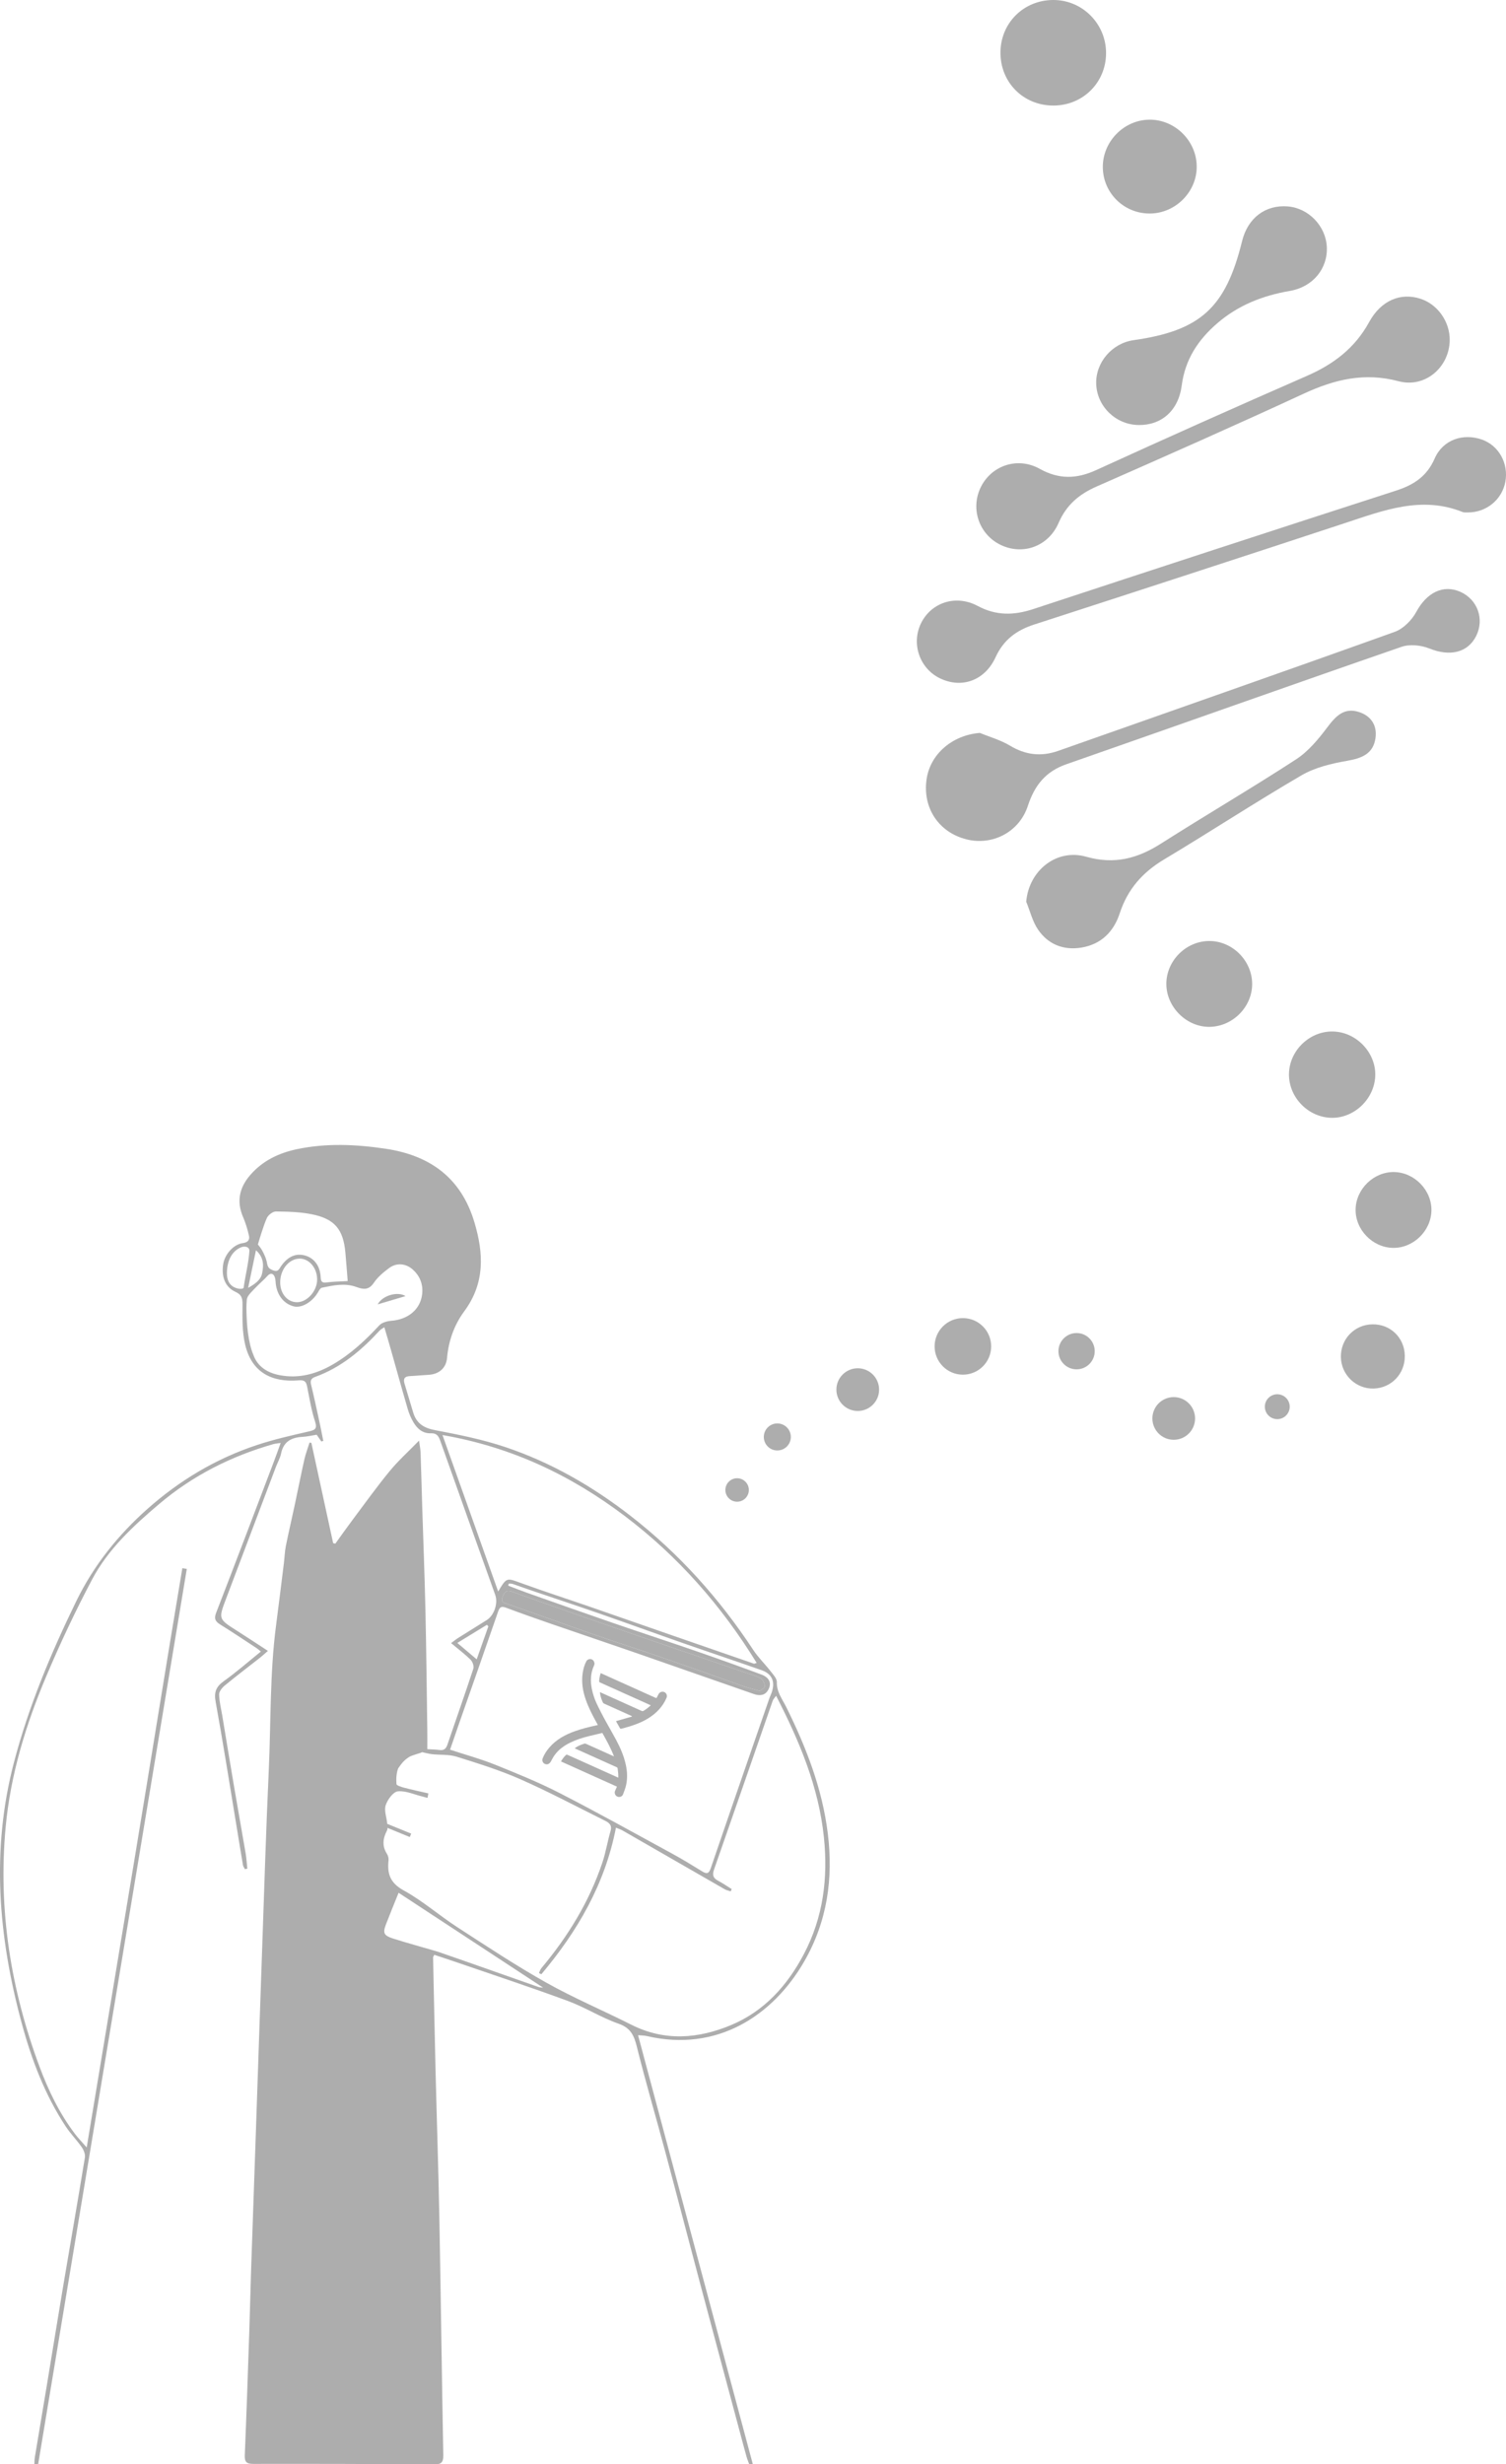
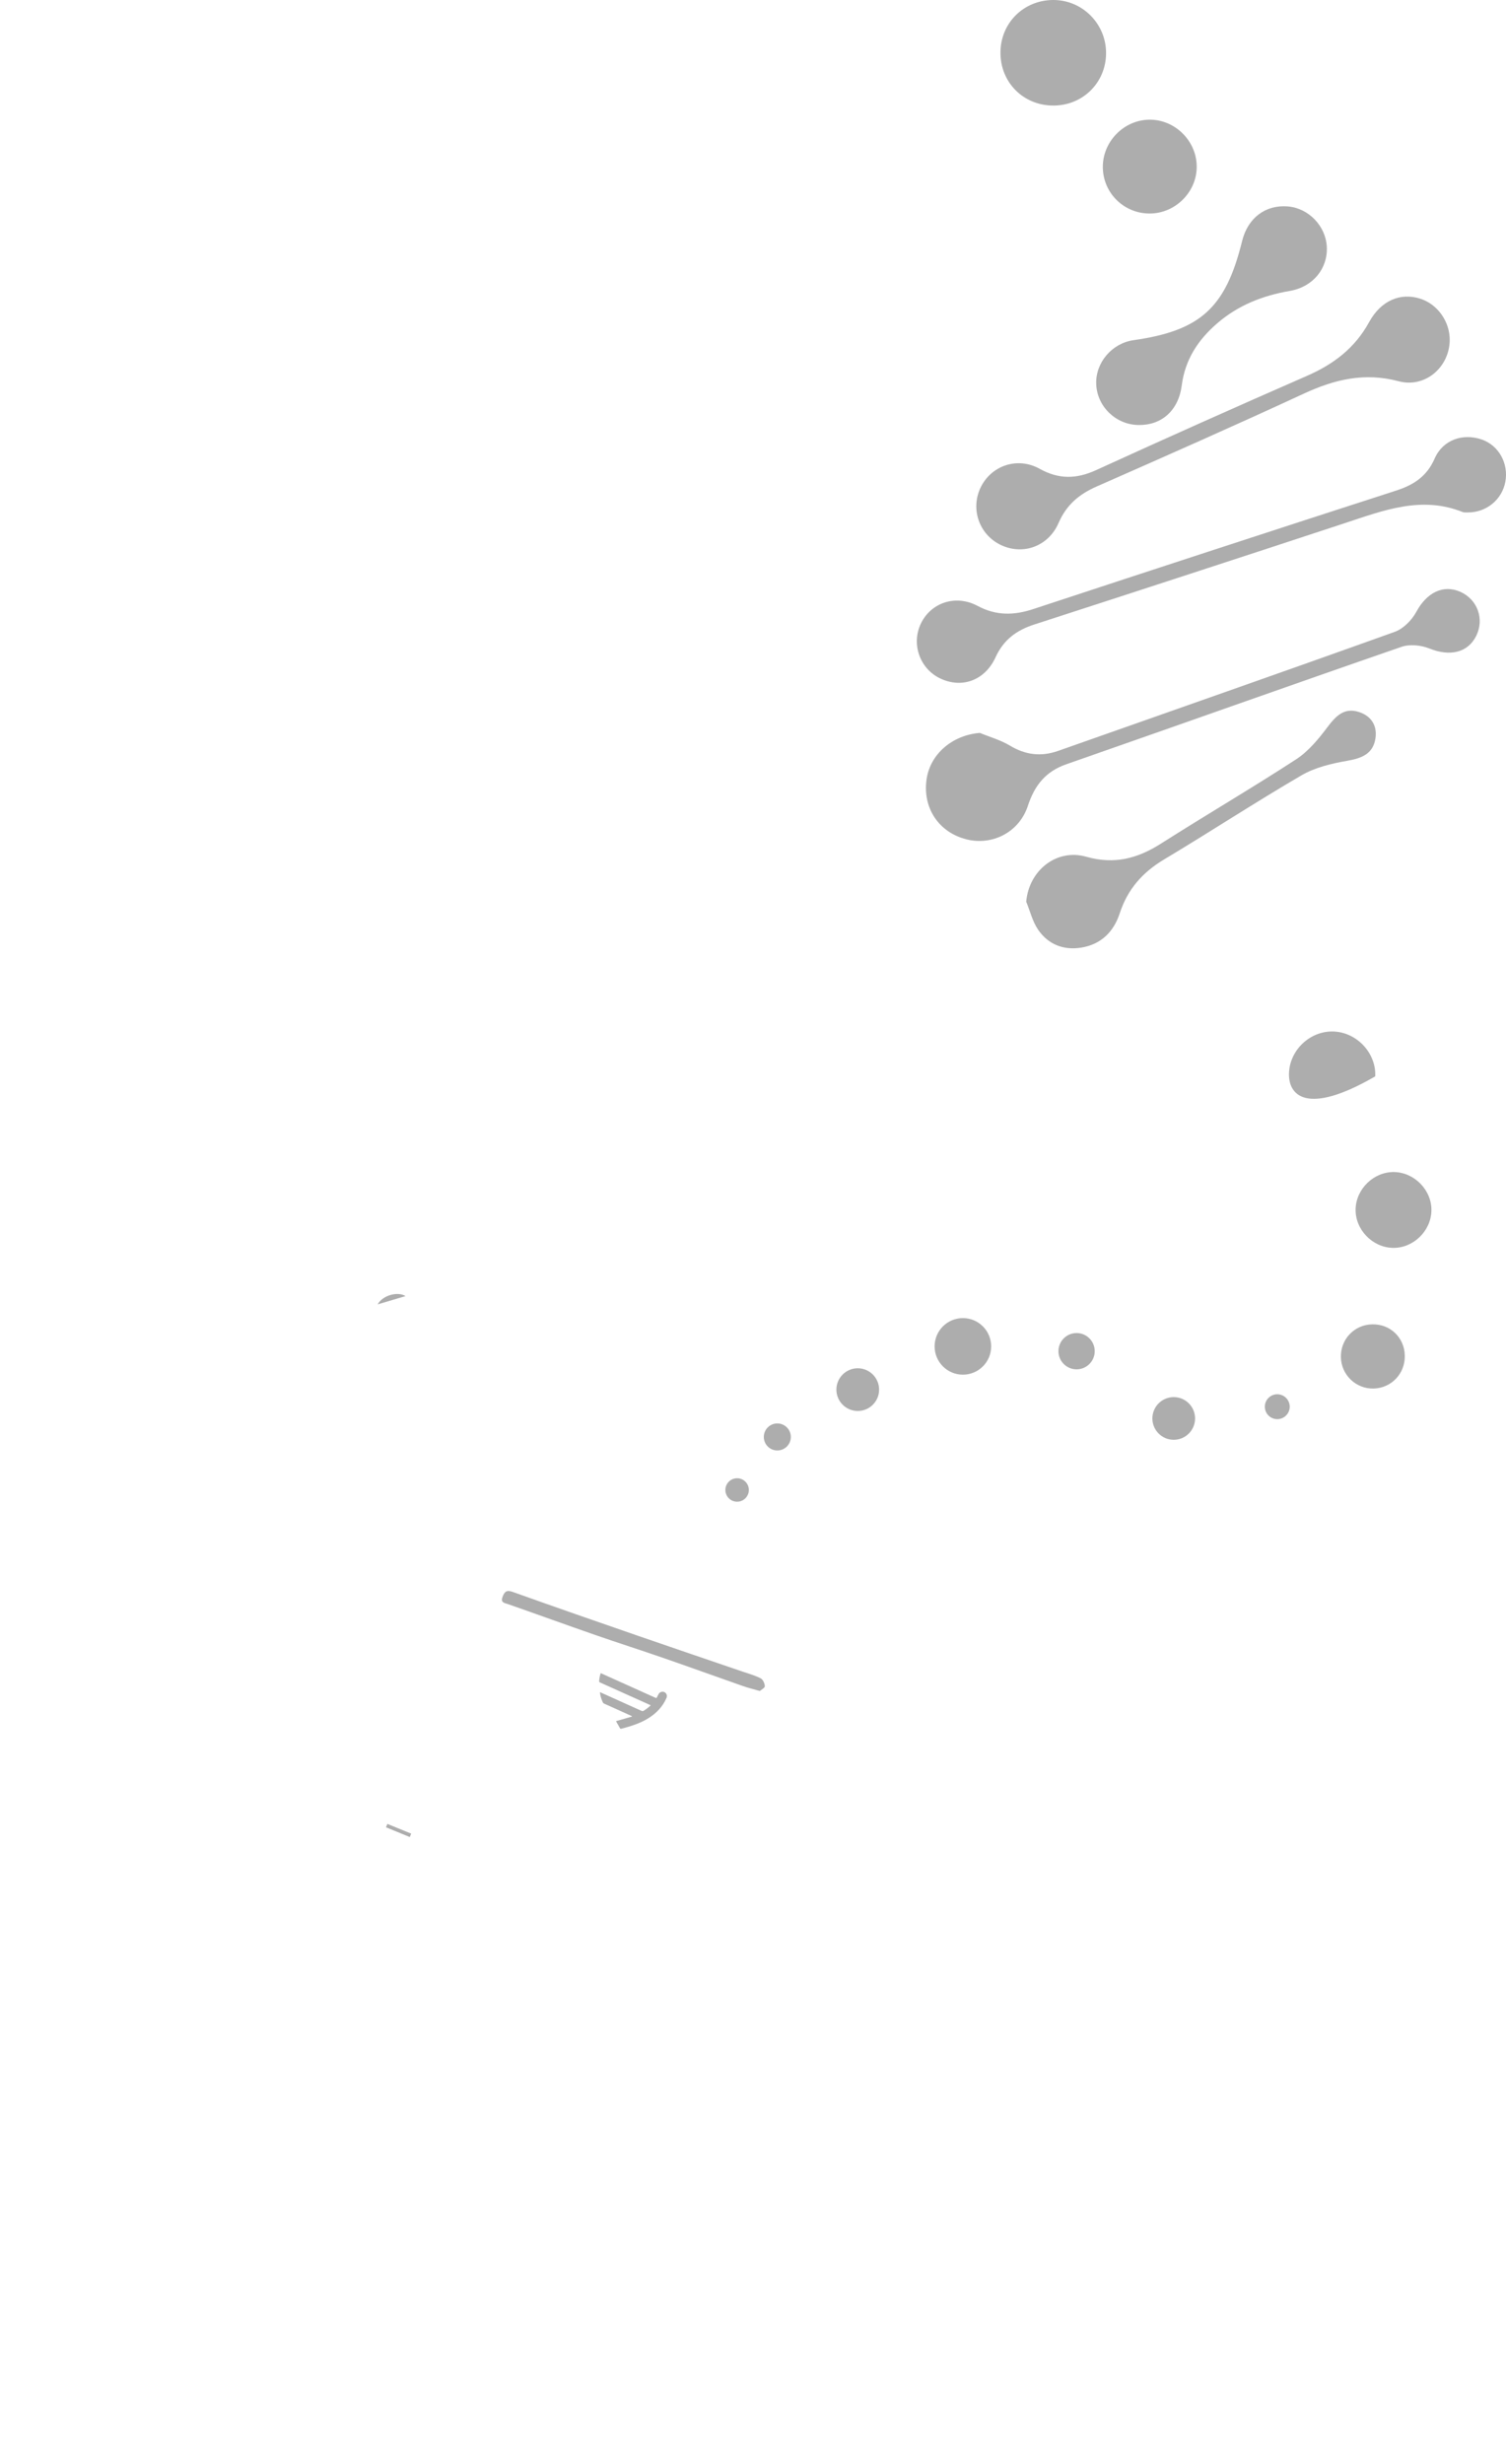
<svg xmlns="http://www.w3.org/2000/svg" version="1.1" id="Layer_1" x="0px" y="0px" width="352.685px" height="577.056px" viewBox="0 0 352.685 577.056" enable-background="new 0 0 352.685 577.056" xml:space="preserve">
  <g>
    <g>
      <g>
-         <path fill="#ADADAD" d="M101.696,457.755c1.535,0.51,3.109,1.017,4.671,1.555c8.882,3.06,17.807,6.002,26.619,9.25     c4.056,1.495,7.784,3.898,11.858,5.321c2.853,0.997,3.638,2.752,4.293,5.385c2.036,8.188,4.425,16.287,6.61,24.438     c2.84,10.601,5.601,21.224,8.423,31.831c2.852,10.721,5.737,21.434,8.607,32.151c0.671,2.504,1.33,5.01,2.023,7.508     c0.197,0.71,0.493,1.393,0.744,2.089c0.253-0.076,0.507-0.151,0.76-0.226c-8.932-33.393-17.865-66.786-26.877-100.477     c0.803,0.074,1.438,0.059,2.037,0.199c16.508,3.868,29.605-4.837,36.882-17.48c5.385-9.356,6.827-19.415,5.506-30.034     c-1.307-10.508-5.077-20.158-9.735-29.55c-0.909-1.833-2.26-3.501-2.186-5.813c0.027-0.847-0.876-1.787-1.491-2.579     c-1.313-1.69-2.883-3.201-4.053-4.979c-7.893-11.992-17.33-22.53-28.697-31.36c-8.942-6.946-18.635-12.526-29.345-16.122     c-5.342-1.793-10.936-2.913-16.486-3.971c-2.65-0.506-4.331-1.591-5.094-4.125c-0.677-2.249-1.338-4.503-2.027-6.748     c-0.353-1.152,0.016-1.72,1.242-1.778c1.445-0.068,2.886-0.221,4.331-0.296c2.461-0.127,4.164-1.534,4.383-3.967     c0.361-4.023,1.683-7.737,4.032-10.918c4.85-6.569,4.567-13.51,2.368-20.859c-3.13-10.459-10.458-15.668-20.849-17.21     c-6.903-1.024-13.83-1.338-20.712,0.114c-4.213,0.888-7.998,2.678-10.901,6.019c-2.572,2.96-3.297,6.191-1.7,9.889     c0.591,1.369,1.02,2.825,1.361,4.28c0.239,1.018-0.185,1.638-1.409,1.8c-2.204,0.292-4.267,2.636-4.621,4.976     c-0.447,2.961,0.489,5.355,2.868,6.435c1.489,0.676,1.672,1.528,1.66,3.038c-0.025,3.118-0.087,6.339,0.623,9.338     c1.554,6.566,6.311,8.861,12.496,8.357c1.439-0.117,1.785,0.292,2.024,1.494c0.54,2.721,0.98,5.488,1.84,8.112     c0.602,1.837-0.068,2.04-1.573,2.386c-4.047,0.929-8.117,1.854-12.052,3.16c-9.561,3.172-18.052,8.235-25.597,14.934     c-6.94,6.161-12.589,13.221-16.686,21.616c-5.947,12.188-11.156,24.624-14.602,37.771c-5.379,20.527-3.652,40.835,1.807,61.017     c2.31,8.54,5.413,16.785,10.321,24.227c1.124,1.704,2.59,3.181,3.757,4.86c0.46,0.661,0.857,1.643,0.735,2.39     c-1.623,9.942-3.361,19.865-5.032,29.799c-1.301,7.734-2.544,15.477-3.825,23.214c-0.946,5.714-1.919,11.423-2.858,17.137     c-0.117,0.711-0.096,1.445-0.139,2.168c0.27,0.03,0.541,0.059,0.811,0.089c11.635-70.073,23.27-140.146,34.905-210.218     c-0.348-0.059-0.695-0.118-1.043-0.176c-3.783,22.5-7.372,45.033-11.103,67.542c-3.73,22.5-7.464,45-11.297,68.105     c-1.169-1.342-2.031-2.221-2.768-3.195c-3.602-4.763-6.178-10.087-8.251-15.647c-6.764-18.141-9.756-36.858-7.959-56.188     c1.144-12.307,4.752-24.047,9.541-35.375c3.239-7.663,6.802-15.216,10.688-22.571c3.769-7.132,9.666-12.575,15.773-17.741     c7.865-6.654,16.847-11.166,26.714-13.986c0.434-0.124,0.898-0.144,1.689-0.264c-0.607,1.668-1.092,3.057-1.615,4.431     c-4.48,11.779-8.938,23.568-13.49,35.319c-0.547,1.412-0.194,2.054,0.965,2.774c2.868,1.783,5.673,3.668,8.499,5.52     c0.286,0.188,0.539,0.426,1.005,0.8c-2.959,2.388-5.71,4.811-8.68,6.929c-1.833,1.307-2.322,2.593-1.913,4.845     c1.758,9.672,3.282,19.386,4.887,29.085c0.502,3.035,0.984,6.074,1.502,9.107c0.059,0.345,0.298,0.66,0.454,0.988     c0.191-0.037,0.383-0.074,0.574-0.112c-0.125-1.183-0.186-2.377-0.385-3.548c-0.876-5.169-1.809-10.328-2.687-15.496     c-0.95-5.586-1.863-11.177-2.791-16.767c-0.276-1.664-0.713-3.327-0.739-4.995c-0.011-0.703,0.715-1.585,1.341-2.1     c2.701-2.223,5.493-4.336,8.243-6.5c0.55-0.433,1.062-0.914,1.843-1.59c-2.593-1.688-4.931-3.242-7.301-4.747     c-4.309-2.737-4.299-2.718-2.486-7.5c3.889-10.257,7.756-20.522,11.637-30.782c0.405-1.07,1.011-2.093,1.235-3.196     c0.568-2.798,2.412-3.75,5.007-3.892c1.048-0.057,2.085-0.305,3.327-0.498c0.281,0.405,0.69,0.994,1.099,1.583     c0.15-0.049,0.301-0.099,0.451-0.149c-0.306-1.515-0.594-3.035-0.923-4.545c-0.628-2.884-1.244-5.771-1.941-8.638     c-0.238-0.978,0.075-1.478,0.952-1.794c6.071-2.189,10.827-6.207,15.122-10.87c0.233-0.252,0.573-0.406,1.086-0.759     c0.524,1.788,1.018,3.429,1.485,5.077c1.333,4.701,2.629,9.412,4.002,14.101c0.319,1.089,0.777,2.171,1.364,3.14     c0.911,1.503,2.178,2.597,4.103,2.514c1.147-0.049,1.702,0.523,2.079,1.587c4.291,12.106,8.62,24.198,12.945,36.291     c0.684,1.912-0.252,4.755-1.978,5.847c-2.245,1.419-4.509,2.808-6.755,4.225c-0.481,0.304-0.921,0.674-1.613,1.185     c1.67,1.398,3.208,2.552,4.561,3.892c0.47,0.466,0.844,1.509,0.653,2.088c-1.959,5.955-4.06,11.863-6.075,17.8     c-0.328,0.966-0.817,1.388-1.848,1.247c-0.884-0.121-1.783-0.128-2.861-0.197c0-1.559,0.019-3.047-0.003-4.534     c-0.136-9.356-0.23-18.713-0.439-28.068c-0.179-8.015-0.496-16.027-0.746-24.04c-0.133-4.279-0.242-8.558-0.388-12.836     c-0.024-0.712-0.179-1.419-0.359-2.771c-2.527,2.596-4.879,4.708-6.863,7.122c-3.008,3.659-5.773,7.519-8.616,11.312     c-1.405,1.875-2.754,3.793-4.128,5.692c-0.17-0.04-0.34-0.08-0.51-0.119c-1.701-7.831-3.402-15.661-5.103-23.492     c-0.144-0.016-0.287-0.032-0.431-0.048c-0.413,1.333-0.915,2.645-1.22,4.003c-0.792,3.521-1.485,7.064-2.239,10.594     c-0.689,3.223-1.445,6.432-2.092,9.663c-0.259,1.295-0.286,2.635-0.45,3.951c-0.607,4.89-1.207,9.782-1.844,14.668     c-1.468,11.271-1.18,22.631-1.701,33.948c-0.632,13.723-1.046,27.456-1.53,41.185c-0.522,14.821-1.013,29.642-1.523,44.463     c-0.358,10.414-0.732,20.827-1.081,31.241c-0.16,4.761-0.257,9.524-0.419,14.284c-0.33,9.698-0.655,19.397-1.058,29.092     c-0.067,1.608,0.395,2.067,2.024,2.064c14.068-0.027,28.135,0.008,42.203,0.113c1.717,0.013,2.293-0.378,2.259-2.186     c-0.351-18.528-0.575-37.058-0.924-55.586c-0.212-11.278-0.596-22.552-0.874-33.829c-0.223-9.042-0.401-18.086-0.593-27.129     C101.43,458.248,101.522,458.141,101.696,457.755z M98.844,410.304c0.927,0.193,1.633,0.401,2.354,0.477     c1.912,0.203,3.933,0.019,5.725,0.58c5.051,1.583,10.141,3.163,14.971,5.297c6.722,2.97,13.226,6.436,19.814,9.708     c0.957,0.475,1.673,1.053,1.276,2.399c-0.714,2.424-1.103,4.95-1.901,7.342c-3.076,9.22-8.082,17.35-14.295,24.775     c-0.268,0.32-0.389,0.763-0.579,1.149c0.189,0.093,0.378,0.185,0.567,0.278c8.438-10.027,14.917-21.087,17.47-34.321     c0.663,0.275,1.119,0.409,1.52,0.639c7.992,4.593,15.976,9.201,23.972,13.789c0.418,0.24,0.925,0.324,1.391,0.48     c0.074-0.178,0.148-0.356,0.222-0.534c-1.045-0.648-2.057-1.359-3.144-1.928c-1.15-0.602-1.461-1.287-1.003-2.594     c4.62-13.192,9.176-26.407,13.765-39.609c0.116-0.333,0.413-0.603,0.785-1.126c5.48,10.661,9.961,21.293,11.19,33.097     c1.001,9.615-0.16,18.79-4.691,27.396c-3.873,7.357-9.264,13.36-17.03,16.607c-7.701,3.22-15.581,3.861-23.395-0.086     c-6.607-3.337-13.457-6.227-19.9-9.847c-7.139-4.011-13.99-8.546-20.867-13.006c-4.246-2.754-8.104-6.164-12.518-8.583     c-3.166-1.735-3.896-3.9-3.554-7.036c0.054-0.494-0.096-1.105-0.366-1.523c-1.191-1.848-0.959-3.622,0.001-5.471     c0.225-0.433,0.113-1.073,0.063-1.609c-0.136-1.452-0.774-3.047-0.364-4.31c0.427-1.315,1.764-3.151,2.85-3.257     c1.902-0.186,3.912,0.793,5.887,1.242c0.368,0.084,0.571,0.196,1.063,0.281c0.028-0.236,0.166-0.808,0.194-1.044     c-1.891-0.437-3.791-0.839-5.668-1.329c-0.66-0.172-1.775-0.517-1.803-0.855c-0.102-1.235-0.011-2.58,0.4-3.681     c0.797-1.116,1.273-1.819,2.502-2.622C96.525,410.963,98.383,410.595,98.844,410.304z M119.009,371.308     c0.05-0.161,0.1-0.322,0.15-0.483c0.304,0.026,0.629-0.006,0.91,0.088c1.54,0.518,3.065,1.081,4.604,1.604     c5.296,1.8,10.609,3.553,15.891,5.391c6.359,2.212,12.685,4.518,19.041,6.738c6.24,2.179,12.51,4.275,18.748,6.462     c2.388,0.837,3.186,2.58,2.44,5.002c-0.176,0.573-0.459,1.112-0.656,1.68c-4.575,13.223-9.165,26.441-13.687,39.682     c-0.468,1.369-0.983,1.378-2.055,0.717c-2.305-1.424-4.621-2.837-6.999-4.133c-8.73-4.758-17.417-9.602-26.261-14.139     c-4.918-2.523-10.068-4.62-15.203-6.685c-3.384-1.361-6.929-2.323-10.535-3.508c0.742-2.154,1.475-4.303,2.224-6.446     c3.02-8.646,6.066-17.283,9.044-25.943c0.381-1.107,0.832-1.231,1.852-0.851c3.496,1.303,7.014,2.548,10.541,3.766     c6.657,2.3,13.334,4.542,19.988,6.85c9.156,3.176,18.294,6.404,27.452,9.576c1.823,0.631,3.003,0.116,3.6-1.371     c0.534-1.329-0.015-2.517-1.792-3.18c-5.008-1.868-10.041-3.672-15.093-5.418c-6.595-2.279-13.228-4.446-19.825-6.719     c-6.638-2.287-13.255-4.637-19.876-6.975C121.999,372.478,120.509,371.878,119.009,371.308z M116.666,372.679     c-4.305-12.094-8.61-24.189-13.04-36.632c16.204,2.805,30.095,9.437,42.672,18.946c12.492,9.445,22.646,21.001,30.901,34.408     c-0.419,0.122-0.55,0.21-0.641,0.179c-6.647-2.292-13.292-4.59-19.933-6.897c-6.198-2.152-12.387-4.327-18.588-6.469     c-5.343-1.846-10.725-3.582-16.036-5.516C118.617,369.465,118.662,369.343,116.666,372.679z M57.759,308.312     c-0.054-1.497-0.09-2.661,0.042-3.974c0.056-0.563,0.487-1.158,0.897-1.601c1.078-1.166,2.214-2.281,3.376-3.363     c0.463-0.432,0.967-1.24,1.589-1.081c0.636,0.163,0.843,1.154,0.871,1.75c0.134,2.91,1.73,5.213,4.232,5.862     c1.809,0.47,4.256-0.921,5.631-3.166c0.273-0.445,0.587-1.115,0.982-1.196c2.689-0.552,5.401-1.159,8.128-0.153     c1.562,0.576,2.87,0.754,4.038-0.994c0.911-1.362,2.272-2.491,3.613-3.48c1.732-1.278,3.894-1.066,5.494,0.361     c1.738,1.55,2.487,3.564,2.2,5.854c-0.443,3.535-3.308,5.846-7.192,6.154c-0.98,0.078-2.211,0.397-2.83,1.065     c-3.253,3.514-6.713,6.741-10.879,9.158c-3.877,2.249-7.97,3.373-12.471,2.512c-2.862-0.547-5.18-2.007-6.142-4.764     C58.045,314.267,57.81,309.736,57.759,308.312z M81.422,299.931c0.002-0.001-0.044,0.061-0.093,0.064     c-1.619,0.098-3.251,0.099-4.853,0.315c-1.121,0.151-1.328-0.253-1.38-1.249c-0.136-2.624-1.511-4.456-3.644-5.056     c-2.166-0.609-4.078,0.233-5.671,2.545c-0.439,0.638-0.64,1.359-1.768,0.944c-0.906-0.333-1.297-0.641-1.472-1.674     c-0.191-1.124-0.681-2.151-1.183-3.068c-0.321-0.586-0.964-1.323-0.964-1.323s1.294-4.496,2.114-6.229     c0.333-0.704,1.39-1.516,2.108-1.508c2.821,0.034,5.694,0.103,8.446,0.661c5.33,1.082,7.329,3.547,7.819,8.931     C81.081,295.487,81.241,297.693,81.422,299.931z M93.346,443.228c11.252,7.386,22.53,14.788,33.842,22.213     c-0.347-0.045-0.75-0.028-1.104-0.152c-7.83-2.749-15.648-5.533-23.493-8.239c-0.649-0.224-8.172-2.319-10.614-3.129     c-2.05-0.681-2.385-1.23-1.587-3.307C91.356,448.099,92.389,445.612,93.346,443.228z M177.945,395.977     c-1.515-0.436-2.75-0.728-3.941-1.146c-6.185-2.168-12.348-4.402-18.541-6.547c-5.335-1.848-10.717-3.563-16.05-5.417     c-6.821-2.371-13.607-4.84-20.425-7.219c-0.91-0.318-1.814-0.357-1.286-1.736c0.467-1.221,0.954-1.64,2.389-1.126     c9.79,3.504,19.615,6.911,29.441,10.311c8.126,2.812,16.272,5.568,24.407,8.355c1.419,0.486,2.89,0.884,4.21,1.567     c0.526,0.272,0.933,1.197,0.962,1.844C179.128,395.244,178.297,395.663,177.945,395.977z M65.616,300.226     c0.035-3.033,2.126-5.521,4.618-5.495c2.227,0.024,4.054,2.253,4.037,4.927c-0.017,2.675-2.348,5.285-4.719,5.285     C67.295,304.943,65.585,302.894,65.616,300.226z M53.144,298.21c-0.016-3.206,1.328-5.33,3.34-6.143     c0.806-0.325,1.995-0.148,1.92,0.934c-0.195,2.789-0.967,5.761-1.344,8.531c-0.037,0.272-0.766,0.344-1.343,0.209     C53.428,301.207,53.161,299.34,53.144,298.21z M107.099,384.727c2.575-1.578,4.749-2.91,6.923-4.242     c0.115,0.118,0.231,0.235,0.346,0.353c-0.879,2.485-1.758,4.97-2.733,7.725C110.043,387.216,108.737,386.112,107.099,384.727z      M59.943,292.775c1.897,1.699,1.797,3.573,1.453,5.353c-0.314,1.629-1.764,2.607-3.283,3.438     C58.798,298.274,59.29,295.91,59.943,292.775z" />
        <path fill="#ADADAD" d="M177.945,395.977c0.352-0.314,1.183-0.733,1.166-1.114c-0.029-0.647-0.436-1.572-0.962-1.844     c-1.32-0.683-2.791-1.081-4.21-1.567c-8.135-2.787-16.281-5.543-24.407-8.355c-9.827-3.4-19.652-6.807-29.441-10.311     c-1.435-0.514-1.922-0.095-2.389,1.126c-0.528,1.379,0.376,1.419,1.286,1.736c6.818,2.379,13.605,4.848,20.425,7.219     c5.333,1.854,10.715,3.569,16.05,5.417c6.193,2.145,12.356,4.379,18.541,6.547C175.195,395.249,176.43,395.541,177.945,395.977z" />
        <path fill="#ADADAD" d="M96.298,429.38c-1.448-0.594-4.13-1.68-5.578-2.274c-0.111,0.262-0.221,0.524-0.332,0.786     c1.445,0.598,4.125,1.688,5.57,2.287C96.072,429.913,96.185,429.646,96.298,429.38z" />
        <path fill="#ADADAD" d="M94.972,303.505c-1.828-1.165-5.407-0.174-6.52,1.937C90.626,304.797,92.811,304.147,94.972,303.505z" />
      </g>
      <g>
-         <path fill="#ADADAD" d="M144.48,418.376c-4.416-1.987-8.751-3.938-13.108-5.898c0.342-0.604,0.736-1.126,1.231-1.567     c0.048-0.043,0.183-0.029,0.257,0.004c0.895,0.394,1.787,0.795,2.678,1.196c2.393,1.076,4.785,2.153,7.178,3.23     c0.594,0.268,1.188,0.537,1.782,0.806c0.08,0.036,0.159,0.072,0.297,0.134c-0.008-0.389,0-0.726-0.027-1.06     c-0.029-0.373-0.095-0.742-0.134-1.114c-0.016-0.15-0.088-0.221-0.221-0.281c-2.744-1.23-5.485-2.465-8.227-3.698     c-0.52-0.234-1.04-0.468-1.599-0.72c0.082-0.065,0.139-0.115,0.2-0.157c0.645-0.443,1.363-0.729,2.108-0.949     c0.101-0.03,0.24,0.005,0.343,0.051c2.083,0.931,4.163,1.869,6.244,2.805c0.081,0.036,0.161,0.073,0.306,0.138     c-0.747-1.948-1.728-3.71-2.73-5.497c-1.052,0.25-2.1,0.487-3.141,0.748c-1.496,0.375-2.964,0.835-4.355,1.515     c-1.452,0.711-2.746,1.628-3.697,2.957c-0.324,0.453-0.587,0.954-0.849,1.448c-0.246,0.466-0.651,0.737-1.105,0.68     c-0.675-0.085-1.081-0.758-0.828-1.398c0.379-0.956,0.935-1.806,1.608-2.579c1.615-1.855,3.699-2.976,5.977-3.785     c1.63-0.579,3.306-0.994,4.994-1.361c0.102-0.022,0.204-0.048,0.348-0.082c-0.096-0.176-0.178-0.33-0.263-0.482     c-0.976-1.761-1.903-3.546-2.569-5.453c-0.699-2.004-1.036-4.055-0.728-6.171c0.141-0.966,0.393-1.914,0.847-2.792     c0.188-0.365,0.608-0.579,1.02-0.529c0.437,0.054,0.718,0.323,0.854,0.756c0.082,0.262,0.05,0.499-0.056,0.731     c-0.806,1.771-0.901,3.606-0.515,5.491c0.235,1.147,0.593,2.254,1.078,3.316c0.331,0.725,0.698,1.433,1.061,2.143     c0.343,0.672,0.691,1.341,1.056,2.001c0.818,1.479,1.67,2.941,2.469,4.43c1,1.865,1.845,3.796,2.294,5.878     c0.342,1.585,0.419,3.183,0.064,4.769c-0.166,0.741-0.444,1.461-0.721,2.172c-0.205,0.525-0.826,0.73-1.332,0.504     c-0.501-0.224-0.744-0.816-0.533-1.334C144.167,419.047,144.319,418.733,144.48,418.376z" />
        <path fill="#ADADAD" d="M144.254,403.04c1.254-0.36,2.494-0.716,3.734-1.073c0.002-0.032,0.004-0.065,0.006-0.097     c-0.074-0.033-0.148-0.067-0.223-0.1c-2.103-0.946-4.206-1.891-6.306-2.842c-0.102-0.046-0.217-0.131-0.262-0.227     c-0.309-0.667-0.564-1.353-0.666-2.087c-0.015-0.11-0.02-0.22-0.033-0.367c0.222,0.1,0.406,0.183,0.59,0.266     c3.054,1.374,6.108,2.747,9.159,4.127c0.187,0.084,0.318,0.071,0.488-0.035c0.58-0.363,1.126-0.767,1.649-1.271     c-0.102-0.051-0.176-0.092-0.253-0.127c-3.87-1.742-7.74-3.485-11.614-5.221c-0.183-0.082-0.227-0.179-0.212-0.369     c0.046-0.611,0.155-1.206,0.364-1.824c0.321,0.144,0.623,0.28,0.926,0.417c3.305,1.489,6.611,2.978,9.916,4.467     c0.668,0.301,1.34,0.595,2.006,0.902c0.161,0.074,0.241,0.059,0.316-0.112c0.111-0.252,0.255-0.49,0.38-0.737     c0.277-0.547,0.9-0.702,1.37-0.491c0.513,0.23,0.721,0.835,0.491,1.367c-0.879,2.037-2.342,3.558-4.198,4.723     c-1.68,1.055-3.53,1.702-5.427,2.231c-0.329,0.092-0.659,0.186-0.992,0.262c-0.073,0.017-0.208-0.013-0.239-0.066     C144.892,404.189,144.575,403.614,144.254,403.04z" />
      </g>
    </g>
    <g>
      <g>
        <g>
          <path fill="#ADADAD" d="M229.472,171.627c2.352,0.968,4.864,1.667,7.019,2.963c3.675,2.209,7.315,2.657,11.351,1.231      c26.27-9.28,52.578-18.452,78.799-27.867c2.012-0.723,4-2.748,5.044-4.683c2.403-4.453,6.245-6.482,10.302-4.686      c4.026,1.783,5.683,6.379,3.721,10.323c-1.977,3.975-6.202,4.875-10.961,2.951c-1.939-0.784-4.604-1.057-6.533-0.39      c-26.203,9.058-52.32,18.367-78.499,27.497c-4.87,1.699-7.438,4.967-9.007,9.753c-2.026,6.182-8.355,9.363-14.413,7.82      c-6.434-1.638-10.21-7.278-9.323-13.922C217.777,176.593,223.018,172.137,229.472,171.627z" />
          <path fill="#ADADAD" d="M339.503,79.662c-0.069,6.288-5.719,11.274-11.966,9.613c-7.965-2.119-14.977-0.44-22.163,2.885      c-16.111,7.455-32.35,14.634-48.599,21.784c-4.087,1.798-7.048,4.307-8.868,8.51c-2.422,5.594-8.503,7.665-13.682,5.089      c-4.911-2.443-6.952-8.301-4.626-13.278c2.43-5.198,8.612-7.408,13.867-4.491c4.504,2.5,8.611,2.425,13.23,0.313      c16.395-7.496,32.857-14.85,49.375-22.071c6.227-2.722,11.216-6.488,14.553-12.579c2.82-5.147,7.409-6.963,11.999-5.489      C336.665,71.243,339.551,75.318,339.503,79.662z" />
          <path fill="#ADADAD" d="M343.763,119.994c-0.41-0.022-0.862,0.057-1.223-0.088c-9.607-3.858-18.492-0.406-27.486,2.558      c-24.27,7.998-48.567,15.913-72.878,23.786c-4.132,1.338-7.154,3.568-9.028,7.656c-2.514,5.485-7.903,7.368-12.961,4.965      c-4.802-2.282-6.835-8.092-4.51-12.891c2.358-4.866,8.125-6.839,13.271-4.091c4.349,2.323,8.492,2.232,13.022,0.74      c28.296-9.323,56.613-18.581,84.962-27.739c4.143-1.339,7.212-3.316,9.047-7.517c1.924-4.403,6.641-5.999,11.079-4.433      c3.949,1.394,6.274,5.597,5.471,9.893C351.746,117.019,348.066,120.023,343.763,119.994z" />
          <path fill="#ADADAD" d="M266.603,99.526c-5.303-0.087-9.685-4.331-9.886-9.574c-0.192-5.028,3.669-9.573,8.745-10.294      c15.697-2.229,21.584-7.602,25.42-23.198c1.333-5.419,5.447-8.543,10.695-8.122c4.868,0.391,8.908,4.579,9.147,9.482      c0.245,5.033-3.211,9.367-8.667,10.305c-6.348,1.091-12.076,3.333-16.994,7.579c-4.508,3.892-7.529,8.485-8.32,14.572      C275.971,96.204,271.969,99.614,266.603,99.526z" />
          <path fill="#ADADAD" d="M240.325,211.157c0.617-7.276,7.063-12.527,14.076-10.531c6.536,1.861,11.978,0.425,17.462-3.067      c10.492-6.681,21.241-12.961,31.665-19.744c2.857-1.859,5.211-4.708,7.295-7.479c1.977-2.628,3.926-4.725,7.418-3.608      c2.785,0.891,4.273,3.072,3.895,6.003c-0.486,3.76-3.159,4.822-6.638,5.425c-3.668,0.635-7.534,1.553-10.701,3.399      c-10.861,6.333-21.386,13.239-32.177,19.696c-5.061,3.029-8.555,6.985-10.399,12.637c-1.393,4.271-4.353,7.274-9.019,8.018      c-4.147,0.661-7.693-0.745-10.052-4.142C241.81,215.837,241.241,213.377,240.325,211.157z" />
          <path fill="#ADADAD" d="M246.711,24.718c-7.05,0.019-12.476-5.436-12.416-12.484C234.352,5.383,239.693,0.061,246.571,0      c6.899-0.061,12.519,5.597,12.454,12.538C258.961,19.379,253.582,24.699,246.711,24.718z" />
          <path fill="#ADADAD" d="M269.382,49.997c-6.084,0.087-11.044-4.728-11.117-10.794c-0.072-5.984,4.865-11.077,10.835-11.176      c5.969-0.099,11.066,4.864,11.154,10.86C280.342,44.843,275.384,49.91,269.382,49.997z" />
-           <path fill="#ADADAD" d="M301.877,251.026c0.348-5.505,5.335-9.873,10.797-9.457c5.341,0.407,9.643,5.21,9.386,10.481      c-0.269,5.515-5.198,10.017-10.614,9.694C305.928,261.415,301.532,256.491,301.877,251.026z" />
-           <path fill="#ADADAD" d="M293.238,230.431c0.001,5.33-4.494,9.895-9.871,10.023c-5.435,0.13-10.241-4.609-10.224-10.081      c0.016-5.352,4.503-9.904,9.874-10.016C288.512,220.241,293.237,224.899,293.238,230.431z" />
+           <path fill="#ADADAD" d="M301.877,251.026c0.348-5.505,5.335-9.873,10.797-9.457c5.341,0.407,9.643,5.21,9.386,10.481      C305.928,261.415,301.532,256.491,301.877,251.026z" />
          <path fill="#ADADAD" d="M326.503,274.458c4.787,0.101,8.817,4.279,8.718,9.038c-0.1,4.791-4.288,8.826-9.048,8.717      c-4.786-0.11-8.804-4.284-8.708-9.045C317.562,278.395,321.751,274.358,326.503,274.458z" />
          <path fill="#ADADAD" d="M321.686,325.156c-4.134,0.112-7.586-3.198-7.669-7.353c-0.084-4.204,3.135-7.584,7.318-7.685      c4.229-0.102,7.561,3.086,7.65,7.319C329.073,321.647,325.861,325.043,321.686,325.156z" />
        </g>
        <circle fill="#ADADAD" cx="299.121" cy="329.407" r="2.913" />
        <circle fill="#ADADAD" cx="274.871" cy="332.157" r="4.998" />
        <circle fill="#ADADAD" cx="252.121" cy="316.407" r="4.248" />
        <circle fill="#ADADAD" cx="225.496" cy="315.282" r="6.623" />
        <circle fill="#ADADAD" cx="200.873" cy="325.407" r="5" />
        <circle fill="#ADADAD" cx="182.038" cy="336.49" r="3.165" />
      </g>
      <circle fill="#ADADAD" cx="172.621" cy="348.907" r="2.748" />
    </g>
  </g>
</svg>